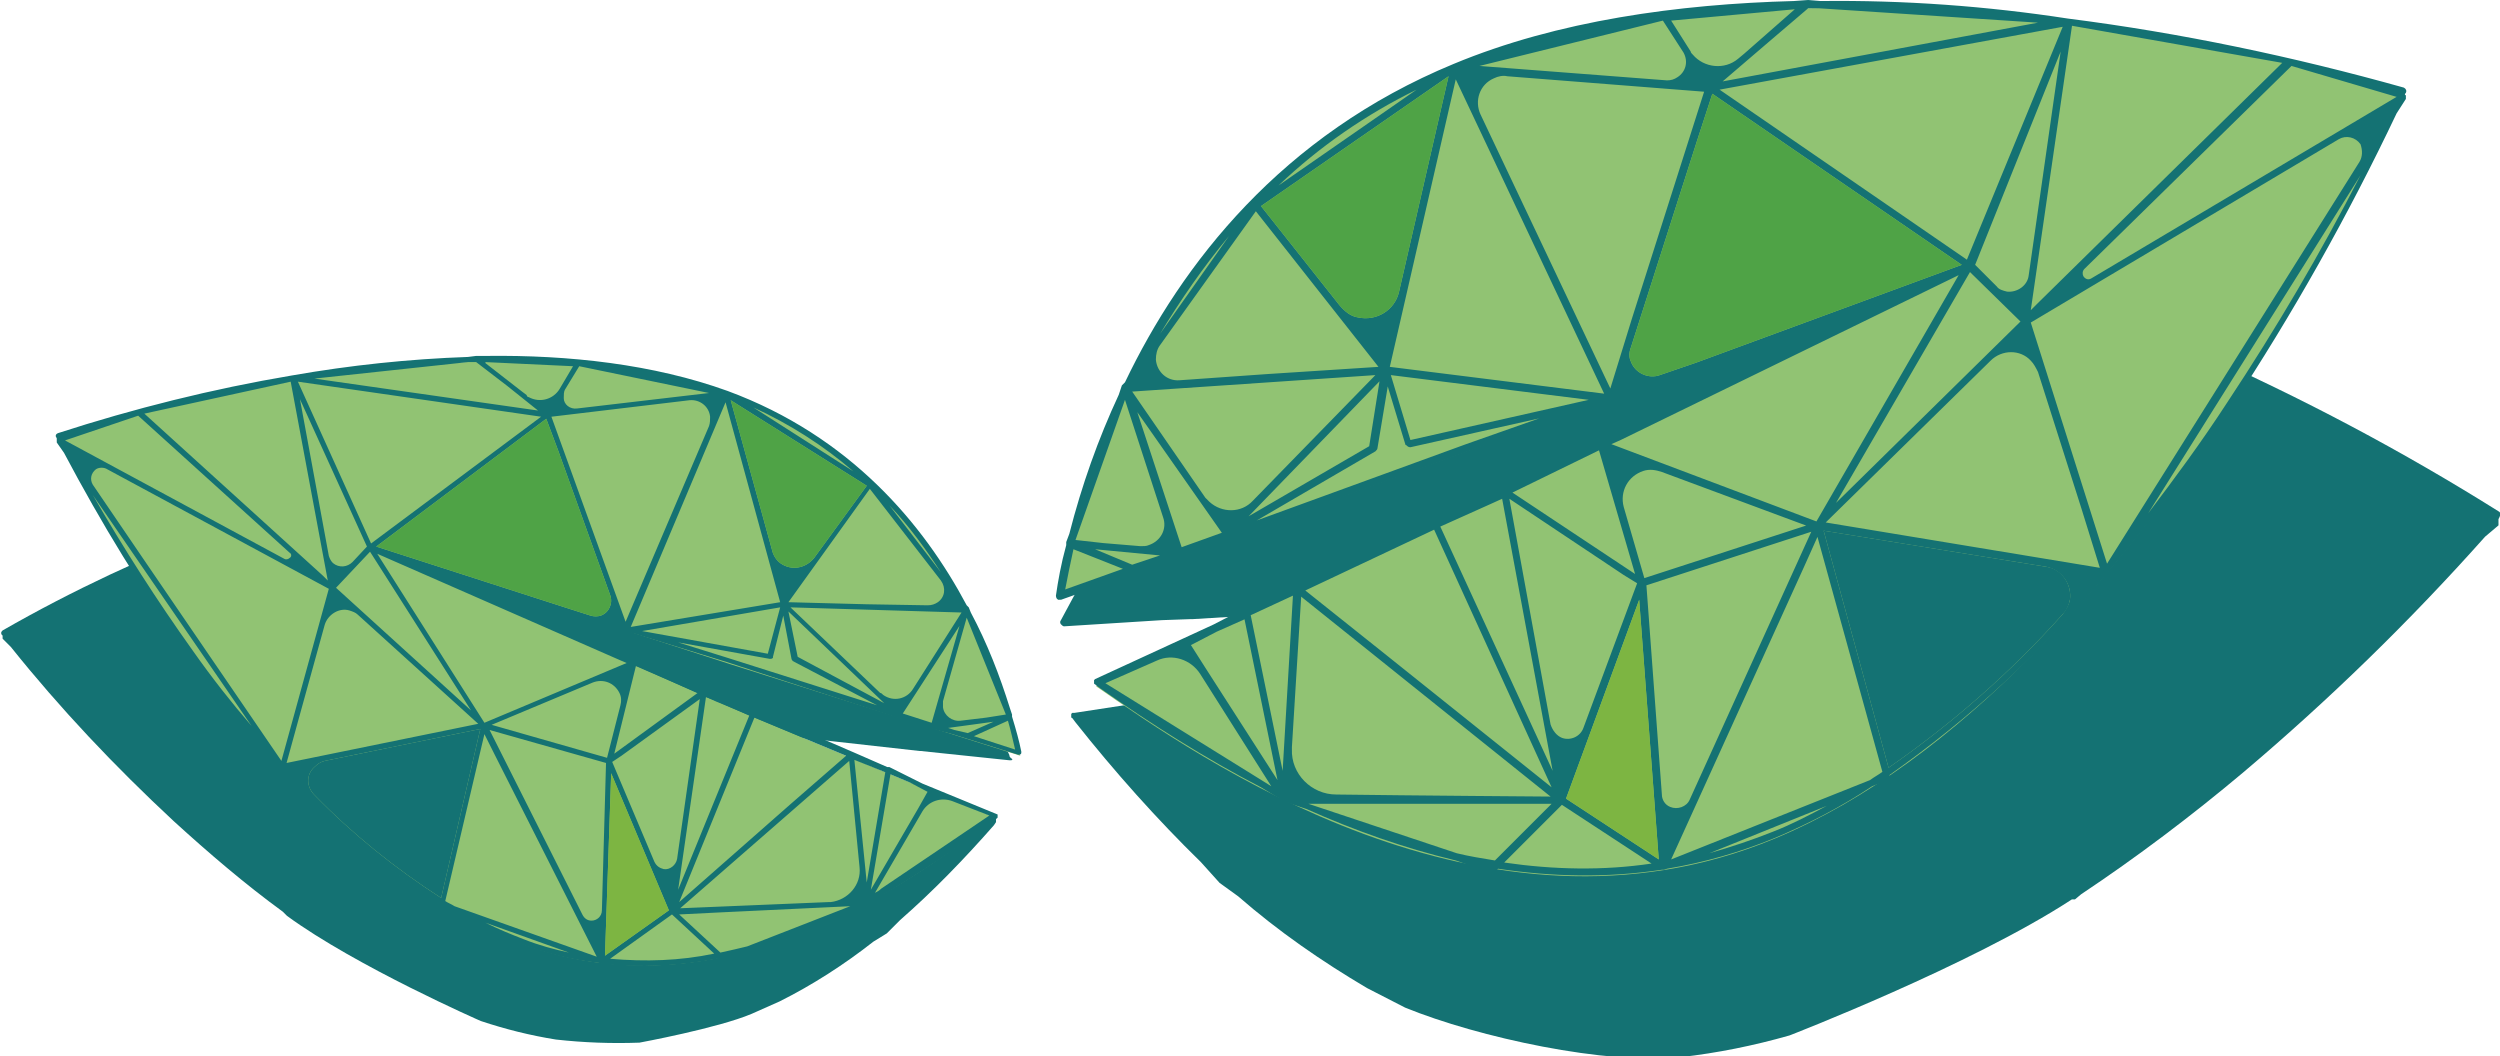
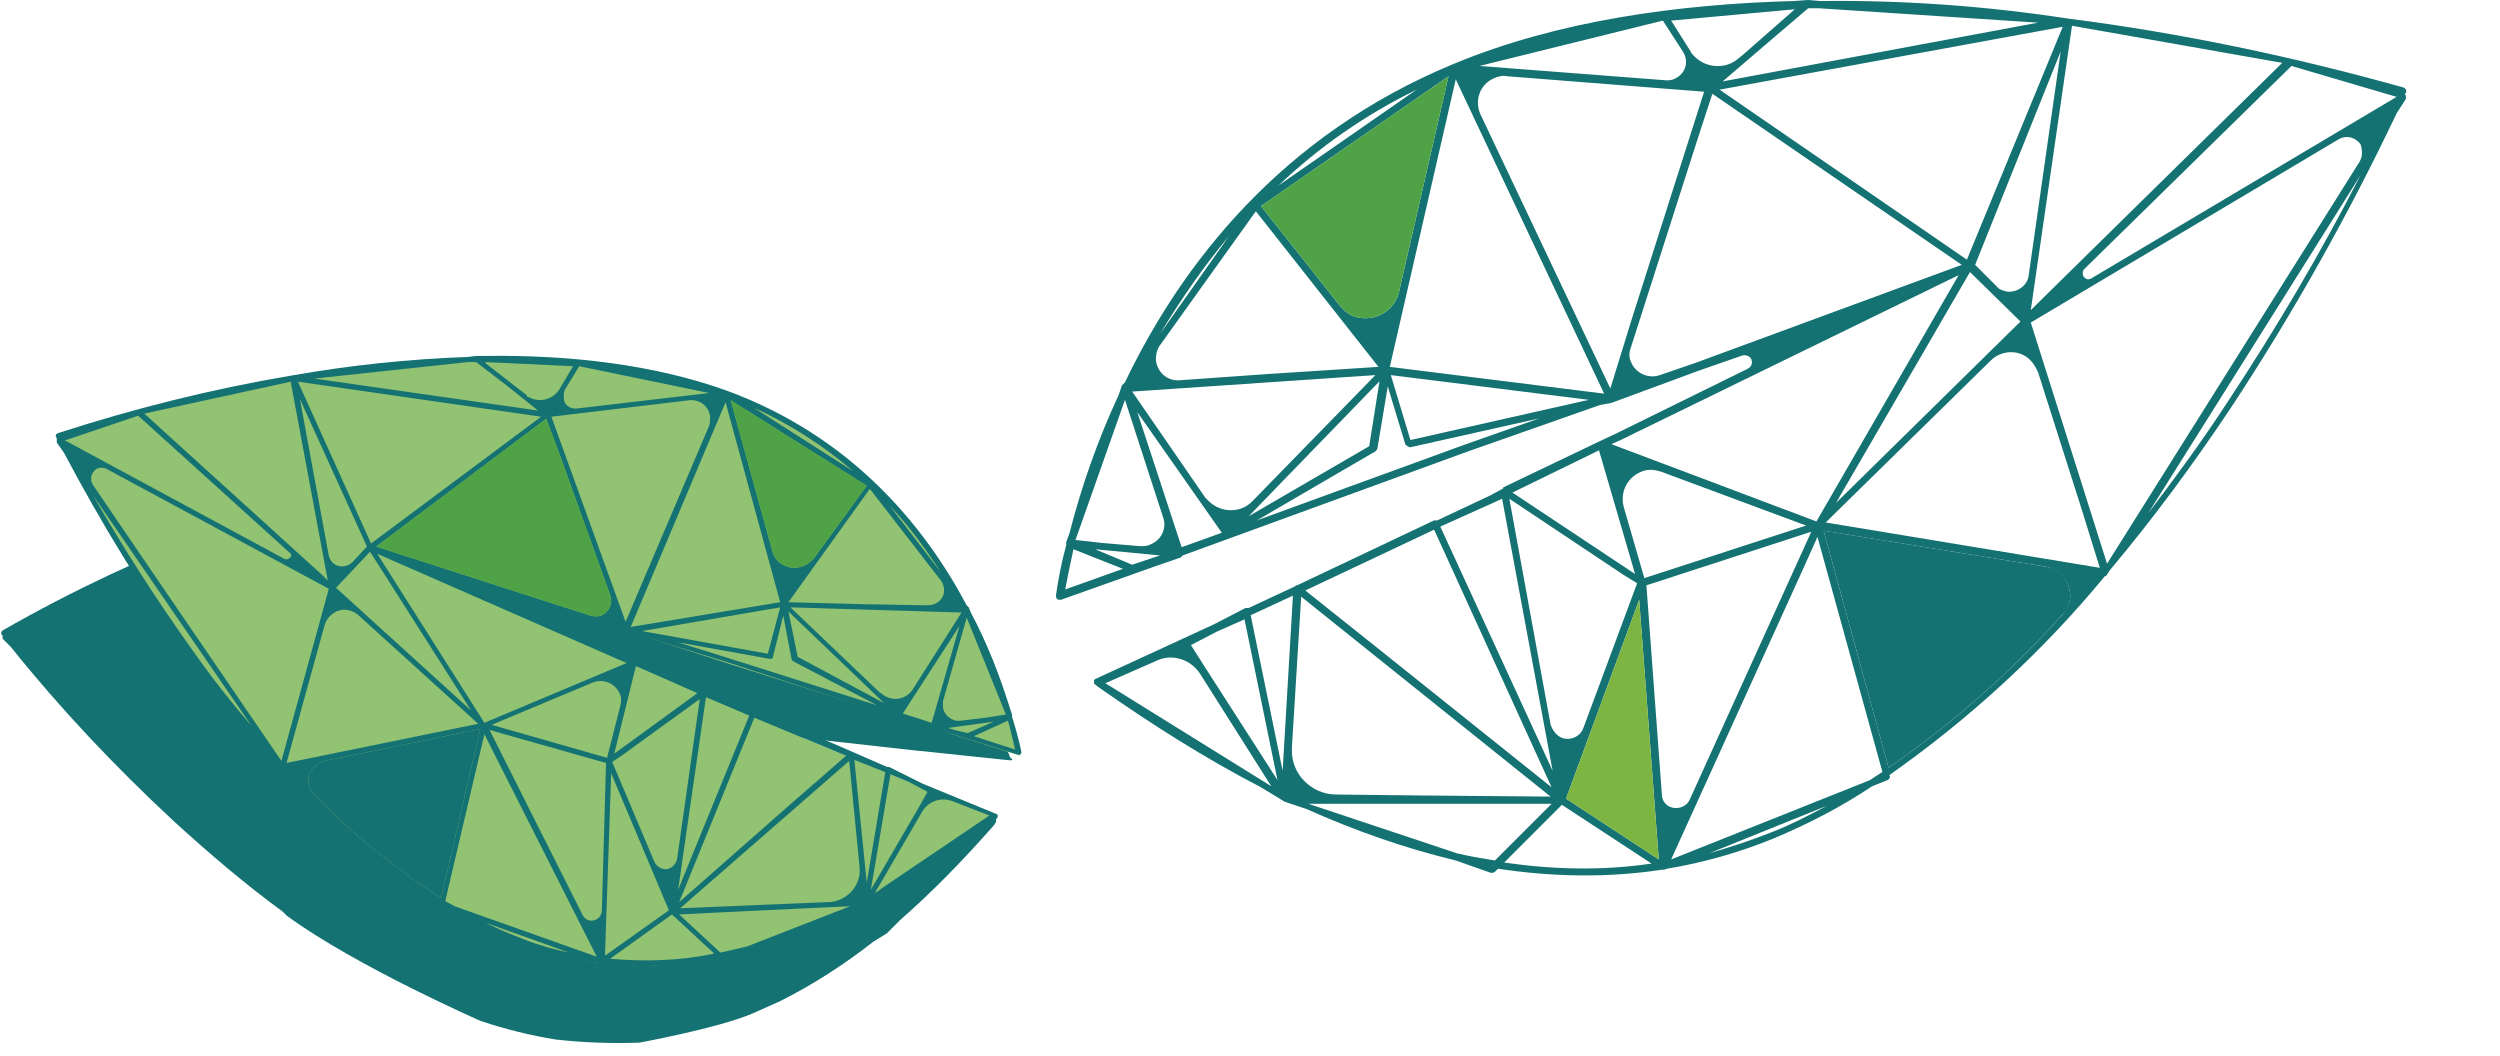
<svg xmlns="http://www.w3.org/2000/svg" version="1.1" id="Layer_1" x="0px" y="0px" viewBox="0 0 242.6 102.5" style="enable-background:new 0 0 242.6 102.5;" xml:space="preserve">
  <style type="text/css">
	.st0{fill:#147273;}
	.st1{fill:#91C373;}
	.st2{fill:#7DB542;}
	.st3{fill:#4FA346;}
</style>
  <g id="Group_41" transform="translate(714.452 -50.622)">
-     <path id="Path_53" class="st0" d="M-472,101C-472,100.9-472,100.9-472,101l0.1-0.2c0.1-0.2,0.1-0.4,0-0.5c0,0,0,0,0,0   c-9.4-5.9-19.2-11.1-29.4-15.6c-7.4-3.3-15.1-6.1-22.9-8.4l-1.1-0.4c0,0,0,0,0,0s0,0,0,0l-1.4-0.3c-10.9-2.9-22.5-4.6-33.4-3.4   c-18,1.9-30.7,11.1-39.3,20.6l-0.3,0.3c0,0,0,0,0,0c0,0,0,0,0,0c0,0,0,0,0,0c0,0,0,0,0,0l0,0l0,0l-0.5,0.7c-3.1,3.6-6,7.5-8.4,11.6   l-0.5,0.7c0,0,0,0,0,0c0,0,0,0,0,0c0,0,0,0,0,0.1c0,0.1,0,0.1,0,0.2c-0.9,1.6-1.7,3.1-2.4,4.4c-0.1,0.1-0.1,0.3,0,0.4   c0.1,0.1,0.2,0.2,0.3,0.2l9.5-0.6l2.8-0.1h0c0,0,0.1,0,0.1,0l0,0c0,0,0,0,0.1,0c0,0,0,0,0,0c0,0,0,0,0,0l29.5-1.8l13.5-0.7l1.1,0.1   c0,0,0,0,0,0c0,0,0,0,0,0h0l8.9-0.6l4.5-0.2c0.4,0,0.8,0.3,0.8,0.7c0,0.4-0.2,0.7-0.6,0.8l-14,2.4l-1.8,0.3l0,0l-10.3,1.7   c0,0,0,0,0,0c0,0,0,0,0,0c0,0,0,0,0,0c0,0,0,0-0.1,0c0,0,0,0,0,0c0,0,0,0,0,0c0,0,0,0,0,0l-1.5,0.2l-5.3,0.8c0,0,0,0,0,0   c-0.1-0.1-0.2-0.1-0.3-0.1l-14.6,2.3c0,0,0,0-0.1,0l0,0c0,0,0,0-0.1,0l-4.9,0.7c0,0,0,0,0,0c-0.1-0.1-0.2-0.1-0.3-0.1l-3.4,0.7   l-1.4,0.2l-11.1,1.7h0c0,0,0,0-0.1,0c0,0,0,0,0,0c0,0-0.1,0-0.1,0c0,0,0,0,0,0c0,0,0,0-0.1,0.1c0,0,0,0,0,0c0,0,0,0,0,0.1l0,0l0,0   c0,0,0,0.1,0,0.1c0,0,0,0,0,0c0,0,0,0.1,0,0.1c0,0,0,0.1,0.1,0.1l0.3,0.4c3.8,4.8,7.9,9.4,12.2,13.6l1.8,2c0,0,0,0,0,0c0,0,0,0,0,0   s0,0,0,0l1.8,1.3c3.9,3.4,8.1,6.3,12.5,8.9l3.7,1.9c7.1,2.9,19.6,5.6,26.8,4.8c3.5-0.4,7-1.1,10.5-2.1c0,0,17.6-6.8,27.4-13.2h0h0   c0,0,0,0,0.1,0c0,0,0,0,0,0c0,0,0,0,0.1,0c0,0,0,0,0.1,0c0,0,0,0,0,0c0,0,0.6-0.5,0.6-0.5c5.4-3.6,10.7-7.6,15.7-11.8   c8.4-7.1,16.2-14.7,23.5-22.9l1.3-1.1c0,0,0,0,0,0c0,0,0,0,0-0.1c0,0,0,0,0,0c0,0,0-0.1,0-0.1c0,0,0,0,0,0l0,0   C-472,101.1-472,101-472,101C-472,101-472,101-472,101z" />
    <path id="Path_54" class="st0" d="M-616.5,123.9c-0.4-0.9-0.9-2-1.5-3.2c0,0,0,0,0-0.1c0,0,0,0,0,0c0,0,0,0,0-0.1l0,0c0,0,0,0,0,0   l-0.3-0.5c-1.6-3-3.4-5.8-5.5-8.4l-0.3-0.5l0,0l0,0c0,0,0,0,0,0c0,0,0,0,0,0c0,0,0,0,0,0c0,0,0,0,0,0l-0.2-0.2   c-5.7-6.9-14.4-13.9-26.9-15.8c-7.6-1.2-15.8-0.4-23.6,1.3l-1,0.1c0,0,0,0,0,0c0,0,0,0,0,0l-0.8,0.2c-5.6,1.3-11,3-16.4,5.1   c-7.3,2.8-14.4,6.1-21.2,10c-0.1,0.1-0.2,0.2-0.1,0.4c0,0,0,0,0,0l0.1,0.1c0,0,0,0,0,0.1c0,0,0,0,0,0c0,0,0,0.1,0,0.1l0,0   c0,0,0,0,0,0c0,0,0,0,0,0.1c0,0,0,0,0,0c0,0,0,0,0,0l0,0l0.8,0.8c4.8,6,10.1,11.6,15.8,16.9c3.4,3.1,6.9,6.1,10.6,8.8l0.4,0.4   c0,0,0,0,0,0c0,0,0,0,0,0c0,0,0,0,0,0c0,0,0,0,0,0c0,0,0,0,0,0l0,0c0,0,0,0,0,0h0c6.7,4.9,18.8,10.2,18.8,10.2   c2.4,0.8,4.8,1.4,7.3,1.8c2.7,0.3,5.4,0.4,8.1,0.3c0,0,7.6-1.4,10.9-2.8l2.7-1.2c3.2-1.6,6.3-3.6,9.1-5.8l1.3-0.8l0,0c0,0,0,0,0,0   c0,0,0,0,0,0l1.3-1.3c3.2-2.8,6.2-5.9,9.1-9.2l0.2-0.3c0,0,0,0,0-0.1c0,0,0-0.1,0-0.1c0,0,0,0,0,0c0,0,0,0,0-0.1l0,0c0,0,0,0,0,0   c0,0,0,0,0,0c0,0,0,0,0,0l0,0c0,0,0,0,0,0c0,0,0,0,0,0c0,0,0,0,0,0h0l-7.7-1.6l-0.9-0.2l-2.4-0.6c-0.1,0-0.2,0-0.2,0.1c0,0,0,0,0,0   l-3.4-0.7c0,0,0,0,0,0l0,0c0,0,0,0,0,0l-10.2-2.1c-0.1,0-0.1,0-0.2,0c0,0,0,0,0,0l-3.7-0.7l-1-0.2c0,0,0,0,0,0c0,0,0,0,0,0   c0,0,0,0,0,0c0,0,0,0,0,0c0,0,0,0,0,0h0l0,0l-7.2-1.5l0,0l-1.3-0.3l-9.7-2.1c-0.3-0.1-0.5-0.3-0.4-0.6c0.1-0.3,0.3-0.4,0.6-0.4   l3.2,0.3l6.2,0.7h0c0,0,0,0,0,0l0.8,0l9.5,1l20.6,2.3l0,0c0,0,0,0,0,0c0,0,0,0,0,0c0,0,0,0,0,0c0,0,0.1,0,0.1,0h0l1.9,0.2l6.7,0.7   c0.1,0,0.1,0,0.2,0h0l0,0c0,0,0,0,0.1-0.1C-616.5,124.1-616.5,124-616.5,123.9z" />
    <g id="Group_16" transform="translate(-611.985 50.622)">
-       <path id="Path_55" class="st1" d="M130.9,9c0,0-25,57.4-61.2,72.4c-28.2,11.7-56-8-65.8-14.8L14,61.9l27.8-13l45.8-22.7L39.8,43.8    L10.9,54.3L0.2,58.2c2.1-11.6,10-39.5,38.4-51.2C74.9-8.1,130.9,9,130.9,9z" />
-       <path id="Path_56" class="st0" d="M6.4,37.4C6.4,37.5,6.4,37.5,6.4,37.4C6.4,37.5,6.4,37.5,6.4,37.4C6.4,37.5,6.4,37.5,6.4,37.4    C6.4,37.5,6.4,37.5,6.4,37.4L6.4,37.4L6.4,37.4l-0.3,0.9c-2,4.3-3.6,8.8-4.8,13.5L1,52.6c0,0,0,0,0,0s0,0,0,0c0,0,0,0.1,0,0.1    c0,0,0,0,0,0.1c0,0,0,0.1,0,0.1c-0.5,1.8-0.8,3.5-1,4.9c0,0.2,0.1,0.4,0.3,0.4c0.1,0,0.1,0,0.2,0l9-3.2l2.6-0.9c0,0,0,0,0,0    c0,0,0.1,0,0.1-0.1c0,0,0,0,0,0c0,0,0,0,0.1-0.1c0,0,0,0,0,0l0,0L40,43.8l12.8-4.5l1.1-0.2c0,0,0,0,0,0c0,0,0,0,0,0l0,0l0,0    l8.4-3.1l4.3-1.5c0.4-0.1,0.8,0.1,0.9,0.4c0.1,0.4,0,0.7-0.4,0.9L54.5,42l-1.7,0.8l0,0l-9.4,4.5c0,0,0,0,0,0l0,0c0,0,0,0,0,0    c0,0,0,0,0,0c0,0,0,0,0,0c0,0,0,0,0,0.1c0,0,0,0,0,0l-1.3,0.7L37,50.5c0,0,0,0,0,0c-0.1,0-0.2,0-0.3,0l-13.3,6.3c0,0,0,0-0.1,0    c0,0,0,0,0,0c0,0,0,0-0.1,0.1L18.7,59c0,0,0,0,0,0c-0.1,0-0.2,0-0.3,0l-3.1,1.6L14,61.2L3.8,65.9l0,0l0,0h0c0,0,0,0,0,0    c0,0,0,0,0,0c0,0,0,0-0.1,0.1l0,0c0,0,0,0.1,0,0.1c0,0,0,0,0,0c0,0,0,0,0,0.1v0c0,0,0,0.1,0,0.1c0,0,0,0,0,0c0,0,0,0.1,0.1,0.1    c0,0,0.1,0.1,0.1,0.1l0.4,0.3c5,3.5,10.2,6.8,15.6,9.6l2.3,1.4c0,0,0,0,0,0s0,0,0,0c0,0,0,0,0,0l2.1,0.7c4.7,2.1,9.5,3.8,14.5,5    l3.4,1.2c0.1,0,0.3,0,0.4-0.1l0.3-0.3c5.3,0.8,10.6,0.9,15.9,0.1c0,0,0,0,0,0c0,0,0,0,0.1,0l0,0h0c0,0,0,0,0,0c0,0,0,0,0.1,0    c0,0,0,0,0,0h0c0,0,0,0,0,0s0,0,0,0l0.3-0.1c3.6-0.6,7.1-1.6,10.5-3c3.3-1.4,6.4-3,9.4-5l1.5-0.6c0.2-0.1,0.3-0.3,0.2-0.4l0-0.1    c7.8-5.5,14.8-11.9,20.9-19.3h0l0,0c0,0,0,0,0.1,0c0,0,0,0,0,0c0,0,0,0,0,0c0,0,0,0,0,0c0,0,0,0,0,0s0,0,0,0c0,0,0,0,0,0l0.4-0.6    c4.2-5,8.1-10.3,11.7-15.7c6-9.1,11.4-18.7,16.1-28.6l0.9-1.4c0,0,0,0,0,0c0,0,0,0,0-0.1c0,0,0,0,0,0c0,0,0-0.1,0-0.1c0,0,0,0,0,0    s0,0,0,0c0,0,0-0.1,0-0.1c0,0,0,0,0,0c0,0,0-0.1-0.1-0.1c0-0.1,0.1-0.2,0.1-0.2c0.1-0.2,0-0.4-0.2-0.5c0,0,0,0,0,0    c-10.7-3-21.6-5.3-32.6-6.7C90.4,0.6,82.3,0,74.2,0.1L73,0c0,0,0,0,0,0c0,0,0,0,0,0l-1.4,0.1c-11.2,0.3-22.9,1.9-33,6.1    C21.9,13.1,12.2,25.6,6.7,37.1L6.4,37.4z M7.4,54.8l-3.6-1.5l6.3,0.6l-0.9,0.3L7.4,54.8z M31.4,37l-1,6.3l-11.7,6.8L31.4,37z     M24.5,78L24.5,78L42.4,78l5.7,0l-5.5,5.5c-1.2-0.2-2.5-0.4-3.7-0.7L24.5,78z M72.6,55l1.3-2.9l6.3,22.8c-0.4,0.3-0.8,0.5-1.2,0.8    l-19.3,7.7L72.6,55z M27.2,77.1c-2.4,0-4.4-2-4.3-4.4c0-0.1,0-0.2,0-0.2l0.9-14.6L48,77.3C48,77.3,34.5,77.2,27.2,77.1z M38.8,7.7    l14.4,30.5l-20.8-2.6L38.8,7.7z M73.3,51.6l-11.8,26c-0.3,0.7-1.2,1-1.9,0.7c-0.5-0.2-0.8-0.7-0.8-1.2l-1.5-20.3L73.3,51.6z     M57.1,56.1l-2-6.9c-0.4-1.5,0.4-3,1.9-3.5c0.6-0.2,1.2-0.1,1.8,0.1L72.8,51L57.1,56.1z M56.2,55.7l-11.9-7.9l8.4-4.1L56.2,55.7z     M88.7,26.4l4.9,4.8L75.7,48.8L88.7,26.4z M95.3,29.4l-0.7,0.7l4-27.6L119,6.1L95.3,29.4z M97.5,5l-3.1,21.7    c-0.1,1-1.1,1.7-2.1,1.6c-0.4-0.1-0.8-0.2-1-0.5l-2.1-2.1L97.5,5z M88.4,25.2L64.4,8.7l33.3-6.1L88.4,25.2z M59.3,7.8L41.1,6.4    L58.9,2l2,3.1C61.4,6,61.1,7,60.3,7.5C60,7.7,59.7,7.8,59.3,7.8z M130.1,9.4l-29.6,17.6c-0.3,0.2-0.6,0.1-0.8-0.2    c-0.1-0.2-0.1-0.5,0.1-0.7l20.1-19.7L130.1,9.4z M55.9,30.9l-2.1,6.8L41.2,11.1c-0.6-1.3-0.1-2.9,1.3-3.5c0.4-0.2,0.9-0.3,1.3-0.2    l19.1,1.5L55.9,30.9z M19.1,48.6c-1.1,1.2-3,1.2-4.2,0.1c-0.1-0.1-0.3-0.3-0.4-0.4L7.4,38L31,36.4L19.1,48.6z M12,36.9    c-1.2,0.1-2.2-0.8-2.3-2c0-0.5,0.1-1,0.4-1.4l9.3-13l11.9,15.1l-10.8,0.7L12,36.9z M27.5,29.6L19.9,20L38.1,7.4l-4.8,20.9    c-0.4,1.8-2.2,2.9-4,2.5C28.6,30.7,28,30.2,27.5,29.6L27.5,29.6z M71.7,0.9L71.7,0.9l-4.9,4.3l-0.6,0.5c-1.3,1.1-3.3,0.9-4.4-0.4    c-0.1-0.1-0.2-0.2-0.2-0.3l-1.9-3L71.7,0.9z M74,0.8l21.3,1.4L64.7,7.9l4.2-3.6L73,0.8C73.3,0.8,73.7,0.8,74,0.8L74,0.8z     M126.5,15.7C119.1,27.5,102,54.7,102,54.7l-7.4-23.4l29.9-17.8c0.7-0.4,1.6-0.2,2.1,0.5C126.8,14.6,126.8,15.2,126.5,15.7    L126.5,15.7z M101.3,55.1l-26.6-4.4L90.7,35c1.1-1.1,2.9-1.1,3.9,0c0.3,0.3,0.5,0.7,0.7,1.1l4.2,13.2L101.3,55.1z M58.5,83.4    l-9-5.9l7.1-19.3L58.5,83.4z M20.1,75.8L4.8,66.3l5-2.2c1.5-0.7,3.3-0.1,4.2,1.3l6.9,10.9L20.1,75.8z M15.6,61.3l2.7-1.2l3.2,15.6    l-7-10.9l-1.4-2.2L15.6,61.3z M18.9,59.7l4.1-1.9l-1,17L18.9,59.7z M36.7,51.4l11.4,25l-16-12.8l-7.9-6.3L36.7,51.4z M51.2,70.6    c-0.3,0.9-1.3,1.3-2.1,1c-0.5-0.2-0.9-0.7-1.1-1.3l-4-21.9l11.1,7.4l1.3,0.8L51.2,70.6z M54.8,42.7l32.8-16L73.8,50.6l-19.9-7.5    L54.8,42.7z M62.1,35.2l-3.5,1.2c-1.1,0.4-2.4-0.2-2.8-1.3c-0.2-0.4-0.2-0.9,0-1.4l6.4-20l1.5-4.6l24.2,16.6L62.1,35.2z     M51.7,38.8l-17.3,3.9l-1.9-6.3L51.7,38.8z M16.1,51.7l-3.9,1.4L7.9,40L16.1,51.7z M1.9,52.4l4.8-13.6l3.7,11.4    c0.4,1.1-0.2,2.3-1.4,2.7C8.8,53,8.5,53,8.2,53l-3.6-0.3L1.9,52.4L1.9,52.4z M10.1,32.4c2-3.3,4.2-6.5,6.7-9.5L10.1,32.4z M35,8.7    L21.6,18C25.6,14.2,30.1,11.1,35,8.7L35,8.7z M106,49.8L126.6,17c-3.9,7.6-8.2,14.9-12.9,22C111.1,43,108.5,46.5,106,49.8    L106,49.8z M97.7,59.6c-5,5.6-10.7,10.6-16.9,14.9l-6.3-23L96.1,55c1.5,0.3,2.5,1.7,2.3,3.2C98.3,58.7,98,59.2,97.7,59.6    L97.7,59.6z M63.4,82.8l11.4-4.6c-1.7,0.9-3.4,1.8-5.2,2.5C67.6,81.5,65.5,82.2,63.4,82.8L63.4,82.8z M43.5,83.7l5.6-5.6l8.7,5.7    C53.1,84.5,48.3,84.4,43.5,83.7L43.5,83.7z M42.2,48.9l1.1-0.5l4.9,26.4L37.3,51.1L42.2,48.9z M39.8,43.1l-20.3,7.4L31,43.8    c0.1-0.1,0.2-0.2,0.2-0.3l1-6l1.7,5.6c0,0,0,0.1,0.1,0.1c0.1,0.1,0.2,0.2,0.4,0.2l12.5-2.8L39.8,43.1z M1.7,53.3l4.8,1.9l-5.6,2    C1.1,56.1,1.4,54.7,1.7,53.3L1.7,53.3z" />
+       <path id="Path_56" class="st0" d="M6.4,37.4C6.4,37.5,6.4,37.5,6.4,37.4C6.4,37.5,6.4,37.5,6.4,37.4C6.4,37.5,6.4,37.5,6.4,37.4    C6.4,37.5,6.4,37.5,6.4,37.4L6.4,37.4L6.4,37.4l-0.3,0.9c-2,4.3-3.6,8.8-4.8,13.5L1,52.6c0,0,0,0,0,0s0,0,0,0c0,0,0,0.1,0,0.1    c0,0,0,0,0,0.1c0,0,0,0.1,0,0.1c-0.5,1.8-0.8,3.5-1,4.9c0,0.2,0.1,0.4,0.3,0.4c0.1,0,0.1,0,0.2,0l9-3.2l2.6-0.9c0,0,0,0,0,0    c0,0,0.1,0,0.1-0.1c0,0,0,0,0,0c0,0,0,0,0.1-0.1c0,0,0,0,0,0l0,0L40,43.8l12.8-4.5l1.1-0.2c0,0,0,0,0,0c0,0,0,0,0,0l0,0l0,0    l8.4-3.1l4.3-1.5c0.4-0.1,0.8,0.1,0.9,0.4c0.1,0.4,0,0.7-0.4,0.9L54.5,42l-1.7,0.8l0,0l-9.4,4.5c0,0,0,0,0,0l0,0c0,0,0,0,0,0    c0,0,0,0,0,0c0,0,0,0,0,0c0,0,0,0,0,0.1c0,0,0,0,0,0l-1.3,0.7L37,50.5c0,0,0,0,0,0c-0.1,0-0.2,0-0.3,0l-13.3,6.3c0,0,0,0-0.1,0    c0,0,0,0,0,0c0,0,0,0-0.1,0.1L18.7,59c0,0,0,0,0,0c-0.1,0-0.2,0-0.3,0l-3.1,1.6L14,61.2L3.8,65.9l0,0l0,0h0c0,0,0,0,0,0    c0,0,0,0,0,0c0,0,0,0-0.1,0.1l0,0c0,0,0,0.1,0,0.1c0,0,0,0,0,0c0,0,0,0,0,0.1v0c0,0,0,0.1,0,0.1c0,0,0,0,0,0c0,0,0,0.1,0.1,0.1    c0,0,0.1,0.1,0.1,0.1l0.4,0.3c5,3.5,10.2,6.8,15.6,9.6l2.3,1.4c0,0,0,0,0,0s0,0,0,0c0,0,0,0,0,0l2.1,0.7c4.7,2.1,9.5,3.8,14.5,5    l3.4,1.2c0.1,0,0.3,0,0.4-0.1l0.3-0.3c5.3,0.8,10.6,0.9,15.9,0.1c0,0,0,0,0,0c0,0,0,0,0.1,0l0,0h0c0,0,0,0,0,0c0,0,0,0,0.1,0    c0,0,0,0,0,0h0c0,0,0,0,0,0s0,0,0,0l0.3-0.1c3.6-0.6,7.1-1.6,10.5-3c3.3-1.4,6.4-3,9.4-5l1.5-0.6c0.2-0.1,0.3-0.3,0.2-0.4l0-0.1    c7.8-5.5,14.8-11.9,20.9-19.3h0l0,0c0,0,0,0,0.1,0c0,0,0,0,0,0c0,0,0,0,0,0c0,0,0,0,0,0c0,0,0,0,0,0s0,0,0,0c0,0,0,0,0,0l0.4-0.6    c4.2-5,8.1-10.3,11.7-15.7c6-9.1,11.4-18.7,16.1-28.6l0.9-1.4c0,0,0,0,0,0c0,0,0,0,0-0.1c0,0,0,0,0,0c0,0,0-0.1,0-0.1c0,0,0,0,0,0    s0,0,0,0c0,0,0-0.1,0-0.1c0,0,0,0,0,0c0,0,0-0.1-0.1-0.1c0-0.1,0.1-0.2,0.1-0.2c0.1-0.2,0-0.4-0.2-0.5c0,0,0,0,0,0    c-10.7-3-21.6-5.3-32.6-6.7C90.4,0.6,82.3,0,74.2,0.1L73,0c0,0,0,0,0,0c0,0,0,0,0,0l-1.4,0.1c-11.2,0.3-22.9,1.9-33,6.1    C21.9,13.1,12.2,25.6,6.7,37.1L6.4,37.4z M7.4,54.8l-3.6-1.5l6.3,0.6l-0.9,0.3L7.4,54.8z M31.4,37l-1,6.3l-11.7,6.8L31.4,37z     M24.5,78L24.5,78L42.4,78l5.7,0l-5.5,5.5c-1.2-0.2-2.5-0.4-3.7-0.7L24.5,78z M72.6,55l1.3-2.9l6.3,22.8c-0.4,0.3-0.8,0.5-1.2,0.8    l-19.3,7.7L72.6,55z M27.2,77.1c-2.4,0-4.4-2-4.3-4.4c0-0.1,0-0.2,0-0.2l0.9-14.6L48,77.3C48,77.3,34.5,77.2,27.2,77.1z M38.8,7.7    l14.4,30.5l-20.8-2.6L38.8,7.7z M73.3,51.6l-11.8,26c-0.3,0.7-1.2,1-1.9,0.7c-0.5-0.2-0.8-0.7-0.8-1.2l-1.5-20.3L73.3,51.6z     M57.1,56.1l-2-6.9c-0.4-1.5,0.4-3,1.9-3.5c0.6-0.2,1.2-0.1,1.8,0.1L72.8,51L57.1,56.1z M56.2,55.7l-11.9-7.9l8.4-4.1L56.2,55.7z     M88.7,26.4l4.9,4.8L75.7,48.8L88.7,26.4z M95.3,29.4l-0.7,0.7l4-27.6L119,6.1L95.3,29.4z M97.5,5l-3.1,21.7    c-0.1,1-1.1,1.7-2.1,1.6c-0.4-0.1-0.8-0.2-1-0.5l-2.1-2.1L97.5,5M88.4,25.2L64.4,8.7l33.3-6.1L88.4,25.2z M59.3,7.8L41.1,6.4    L58.9,2l2,3.1C61.4,6,61.1,7,60.3,7.5C60,7.7,59.7,7.8,59.3,7.8z M130.1,9.4l-29.6,17.6c-0.3,0.2-0.6,0.1-0.8-0.2    c-0.1-0.2-0.1-0.5,0.1-0.7l20.1-19.7L130.1,9.4z M55.9,30.9l-2.1,6.8L41.2,11.1c-0.6-1.3-0.1-2.9,1.3-3.5c0.4-0.2,0.9-0.3,1.3-0.2    l19.1,1.5L55.9,30.9z M19.1,48.6c-1.1,1.2-3,1.2-4.2,0.1c-0.1-0.1-0.3-0.3-0.4-0.4L7.4,38L31,36.4L19.1,48.6z M12,36.9    c-1.2,0.1-2.2-0.8-2.3-2c0-0.5,0.1-1,0.4-1.4l9.3-13l11.9,15.1l-10.8,0.7L12,36.9z M27.5,29.6L19.9,20L38.1,7.4l-4.8,20.9    c-0.4,1.8-2.2,2.9-4,2.5C28.6,30.7,28,30.2,27.5,29.6L27.5,29.6z M71.7,0.9L71.7,0.9l-4.9,4.3l-0.6,0.5c-1.3,1.1-3.3,0.9-4.4-0.4    c-0.1-0.1-0.2-0.2-0.2-0.3l-1.9-3L71.7,0.9z M74,0.8l21.3,1.4L64.7,7.9l4.2-3.6L73,0.8C73.3,0.8,73.7,0.8,74,0.8L74,0.8z     M126.5,15.7C119.1,27.5,102,54.7,102,54.7l-7.4-23.4l29.9-17.8c0.7-0.4,1.6-0.2,2.1,0.5C126.8,14.6,126.8,15.2,126.5,15.7    L126.5,15.7z M101.3,55.1l-26.6-4.4L90.7,35c1.1-1.1,2.9-1.1,3.9,0c0.3,0.3,0.5,0.7,0.7,1.1l4.2,13.2L101.3,55.1z M58.5,83.4    l-9-5.9l7.1-19.3L58.5,83.4z M20.1,75.8L4.8,66.3l5-2.2c1.5-0.7,3.3-0.1,4.2,1.3l6.9,10.9L20.1,75.8z M15.6,61.3l2.7-1.2l3.2,15.6    l-7-10.9l-1.4-2.2L15.6,61.3z M18.9,59.7l4.1-1.9l-1,17L18.9,59.7z M36.7,51.4l11.4,25l-16-12.8l-7.9-6.3L36.7,51.4z M51.2,70.6    c-0.3,0.9-1.3,1.3-2.1,1c-0.5-0.2-0.9-0.7-1.1-1.3l-4-21.9l11.1,7.4l1.3,0.8L51.2,70.6z M54.8,42.7l32.8-16L73.8,50.6l-19.9-7.5    L54.8,42.7z M62.1,35.2l-3.5,1.2c-1.1,0.4-2.4-0.2-2.8-1.3c-0.2-0.4-0.2-0.9,0-1.4l6.4-20l1.5-4.6l24.2,16.6L62.1,35.2z     M51.7,38.8l-17.3,3.9l-1.9-6.3L51.7,38.8z M16.1,51.7l-3.9,1.4L7.9,40L16.1,51.7z M1.9,52.4l4.8-13.6l3.7,11.4    c0.4,1.1-0.2,2.3-1.4,2.7C8.8,53,8.5,53,8.2,53l-3.6-0.3L1.9,52.4L1.9,52.4z M10.1,32.4c2-3.3,4.2-6.5,6.7-9.5L10.1,32.4z M35,8.7    L21.6,18C25.6,14.2,30.1,11.1,35,8.7L35,8.7z M106,49.8L126.6,17c-3.9,7.6-8.2,14.9-12.9,22C111.1,43,108.5,46.5,106,49.8    L106,49.8z M97.7,59.6c-5,5.6-10.7,10.6-16.9,14.9l-6.3-23L96.1,55c1.5,0.3,2.5,1.7,2.3,3.2C98.3,58.7,98,59.2,97.7,59.6    L97.7,59.6z M63.4,82.8l11.4-4.6c-1.7,0.9-3.4,1.8-5.2,2.5C67.6,81.5,65.5,82.2,63.4,82.8L63.4,82.8z M43.5,83.7l5.6-5.6l8.7,5.7    C53.1,84.5,48.3,84.4,43.5,83.7L43.5,83.7z M42.2,48.9l1.1-0.5l4.9,26.4L37.3,51.1L42.2,48.9z M39.8,43.1l-20.3,7.4L31,43.8    c0.1-0.1,0.2-0.2,0.2-0.3l1-6l1.7,5.6c0,0,0,0.1,0.1,0.1c0.1,0.1,0.2,0.2,0.4,0.2l12.5-2.8L39.8,43.1z M1.7,53.3l4.8,1.9l-5.6,2    C1.1,56.1,1.4,54.7,1.7,53.3L1.7,53.3z" />
      <path id="Path_57" class="st2" d="M58.5,83.4l-9-5.9l7.1-19.3L58.5,83.4z" />
-       <path id="Path_58" class="st3" d="M62.1,35.2l-3.5,1.2c-1.1,0.4-2.4-0.2-2.8-1.3c-0.2-0.4-0.2-0.9,0-1.4l6.4-20l1.5-4.6l24.2,16.6    L62.1,35.2z" />
      <path id="Path_59" class="st3" d="M27.5,29.6L19.9,20L38.1,7.4l-4.8,20.9c-0.4,1.8-2.2,2.9-4,2.5C28.6,30.7,28,30.2,27.5,29.6z" />
      <path id="Path_60" class="st0" d="M97.7,59.6c-5,5.6-10.7,10.6-16.9,14.9l-6.3-23L96.1,55c1.5,0.2,2.5,1.7,2.3,3.2    C98.3,58.7,98.1,59.2,97.7,59.6z" />
    </g>
    <g id="Group_17" transform="translate(-709.044 85.16)">
      <path id="Path_61" class="st1" d="M0.3,8c0,0,19.2,39.6,45.1,49.1c20.2,7.4,39.1-7.2,45.8-12.3l-7.3-3L64,33.5L31.2,18.8    l34.2,11.1L86,36.4l7.6,2.4c-1.8-8.1-8.1-27.5-28.4-34.9C39.2-5.6,0.3,8,0.3,8z" />
      <path id="Path_62" class="st0" d="M88.4,24.2C84.2,16.3,77.1,7.8,65.2,3.4c-7.2-2.6-15.4-3.5-23.4-3.4l-1,0c0,0,0,0,0,0s0,0,0,0    L40,0.1c-5.7,0.2-11.4,0.8-17.1,1.8C15.2,3.2,7.6,5.1,0.2,7.5C0,7.6,0,7.7,0,7.8c0,0,0,0,0,0L0.1,8c0,0,0,0,0,0.1v0    c0,0,0,0.1,0,0.1l0,0c0,0,0,0,0,0c0,0,0,0,0,0.1c0,0,0,0,0,0c0,0,0,0,0,0.1c0,0,0,0,0,0l0.7,1c3.6,6.8,7.6,13.4,12.1,19.6    c2.7,3.7,5.6,7.3,8.7,10.7l0.3,0.4c0,0,0,0,0,0c0,0,0,0,0,0c0,0,0,0,0,0c0,0,0,0,0,0c0,0,0,0,0,0l0,0c0,0,0,0,0,0c0,0,0,0,0,0h0    c4.5,5,9.6,9.3,15.2,13l0,0.1c0,0.1,0,0.3,0.2,0.3l1.1,0.4c2.2,1.3,4.4,2.4,6.8,3.2c2.4,0.9,4.9,1.5,7.5,1.8L53,59h0c0,0,0,0,0,0    h0h0c0,0,0,0,0,0c0,0,0,0,0,0l0,0c0,0,0,0,0,0c0,0,0,0,0,0c0,0,0,0,0,0c3.7,0.4,7.5,0.2,11.2-0.5l0.2,0.2c0.1,0.1,0.2,0.1,0.3,0.1    l2.4-0.9c3.5-1,6.9-2.3,10.1-3.9l1.5-0.6c0,0,0,0,0,0l0,0c0,0,0,0,0,0l1.6-1.1c3.7-2.2,7.3-4.6,10.7-7.2l0.3-0.2c0,0,0,0,0.1-0.1    c0,0,0-0.1,0-0.1c0,0,0,0,0,0c0,0,0,0,0-0.1l0,0c0,0,0,0,0,0c0,0,0,0,0,0c0,0,0,0,0-0.1l0,0c0,0,0,0,0,0c0,0,0,0,0,0c0,0,0,0,0,0    h0l-7.3-3L83.1,41l-2.2-1.1c-0.1,0-0.2,0-0.2,0c0,0,0,0,0,0l-3.2-1.4c0,0,0,0,0,0c0,0,0,0,0,0c0,0,0,0,0,0l-9.5-4.1    c-0.1,0-0.1,0-0.2,0c0,0,0,0,0,0L64,33l-1-0.4c0,0,0,0,0,0c0,0,0,0,0,0c0,0,0,0,0,0c0,0,0,0,0,0c0,0,0,0,0,0l0,0l0,0l-6.8-2.9l0,0    L55,29l-9.1-4c-0.3-0.1-0.4-0.4-0.3-0.7c0.1-0.3,0.4-0.4,0.6-0.3l3,0.9l6,1.9l0,0l0,0c0,0,0,0,0,0h0l0.8,0.1l9.1,2.8L85,36.2l0,0    c0,0,0,0,0,0c0,0,0,0,0,0c0,0,0,0,0,0c0,0,0,0,0.1,0h0l1.9,0.5l6.4,2c0.1,0,0.3,0,0.3-0.2c0,0,0-0.1,0-0.1c-0.2-1-0.5-2.1-0.9-3.4    c0,0,0-0.1,0-0.1c0,0,0,0,0-0.1c0,0,0,0,0,0c0,0,0,0,0,0l-0.2-0.6c-1-3.2-2.2-6.3-3.8-9.3l-0.2-0.5l0,0l0,0c0,0,0,0,0,0s0,0,0,0    s0,0,0,0s0,0,0,0L88.4,24.2z M87.2,36.3l-0.6-0.2l4.4-0.6l-2.5,1.1L87.2,36.3z M80.4,33.7l-8.4-4.5l-0.9-4.4L80.4,33.7z     M67.1,57.3c-0.8,0.2-1.7,0.4-2.6,0.6l-4-3.7l4-0.2l12.6-0.6l0,0L67.1,57.3z M52.5,58.3l-13.8-4.9c-0.3-0.2-0.6-0.3-0.9-0.5    l3.8-16.2l1,2L52.5,58.3z M60.6,53.6L77,39.3l1,10.3c0.2,1.7-1.1,3.2-2.8,3.4c-0.1,0-0.1,0-0.2,0C70,53.2,60.6,53.6,60.6,53.6    L60.6,53.6z M70.3,23.9l-14.5,2.4L65,4.5L70.3,23.9z M53.4,39.5L53,53.8c0,0.6-0.5,1-1,1c-0.4,0-0.7-0.2-0.9-0.6l-9-17.9    L53.4,39.5z M42.3,35.8l9.8-4.1c1-0.4,2.1,0,2.6,1c0.2,0.4,0.2,0.8,0.1,1.2L53.5,39L42.3,35.8z M56.3,30.1l6,2.6l-8.1,5.9    L56.3,30.1z M40.3,34.4L27.2,22.5l3.3-3.5L40.3,34.4z M8.6,5.6l14.2-3.1l3.6,19.3l-0.5-0.5L8.6,5.6z M30.2,18.5L28.8,20    c-0.5,0.5-1.3,0.6-1.9,0.1c-0.2-0.2-0.3-0.4-0.4-0.7L23.7,4.2L30.2,18.5z M23.5,2.5l23.6,3.4L30.6,18.2L23.5,2.5z M49.4,3.3    L50.8,1l12.6,2.6L50.6,5.1c-0.7,0.1-1.3-0.4-1.3-1C49.3,3.8,49.3,3.5,49.4,3.3L49.4,3.3z M8,5.8l14.7,13.3c0.2,0.1,0.2,0.4,0,0.5    c-0.1,0.1-0.3,0.2-0.5,0.1L0.9,8.2L8,5.8z M48.1,5.9l13.4-1.6c1-0.1,1.9,0.6,2,1.6c0,0.3,0,0.6-0.1,0.9l-8.1,19l-1.7-4.7L48.1,5.9    z M71.3,24.4l16.6,0.5l-4.7,7.4c-0.6,1-1.9,1.3-2.9,0.6c-0.1-0.1-0.2-0.2-0.3-0.2L71.3,24.4z M78.7,24.1l-7.6-0.2L79,12.9l6.9,8.9    c0.5,0.7,0.4,1.6-0.3,2.1c-0.3,0.2-0.6,0.3-1,0.3L78.7,24.1z M69.5,18.8l-4-14.5l13.2,8.3l-5.1,7c-0.8,1-2.2,1.3-3.3,0.5    C69.9,19.8,69.6,19.3,69.5,18.8L69.5,18.8z M50.2,1l-1.3,2.2c-0.6,1-1.9,1.4-3,0.8c-0.1,0-0.2-0.1-0.2-0.2l-0.4-0.3l-3.6-2.8    l0-0.1L50.2,1z M40.8,0.6l3,2.3l3,2.4L25.1,2.2l14.9-1.6C40.3,0.6,40.6,0.6,40.8,0.6L40.8,0.6z M5,11l21.5,11.6l-4.6,16.7    c0,0-12.8-18.7-18.3-26.8c-0.3-0.5-0.2-1.1,0.3-1.5C4.2,10.8,4.7,10.8,5,11L5,11z M23.5,35.5l2.6-9.4c0.3-1,1.4-1.7,2.4-1.4    c0.3,0.1,0.6,0.2,0.8,0.4L41,35.7l-18.6,3.8L23.5,35.5z M53.9,40.5l5.6,13.3l-6.2,4.4L53.9,40.5z M79.5,52.1l4.6-7.9    c0.6-1,1.8-1.4,2.9-1l3.6,1.4l-10.5,7.1C79.9,51.9,79.7,52,79.5,52.1L79.5,52.1z M84.6,42.3l-0.9,1.6l-4.6,7.9L81,40.6l1.9,0.8    L84.6,42.3z M78.7,51.1l-1.2-11.9l3,1.2L78.7,51.1z M76.7,38.8l-5.4,4.7L60.5,53l7.3-17.9L76.7,38.8z M54,39.4l0.9-0.6l7.6-5.5    l-2.2,15.5c-0.1,0.6-0.7,1.1-1.3,1c-0.4-0.1-0.7-0.3-0.9-0.7L54,39.4z M55.4,29.8l-13.8,5.8L31.2,19.2l23.5,10.3L55.4,29.8z     M31.1,18.5L47.6,6.1l1.2,3.2l5,13.9c0.3,0.8-0.1,1.7-0.9,2c-0.3,0.1-0.7,0.1-1,0l-2.5-0.8L31.1,18.5z M70.3,24.4l-1.2,4.5    l-12.2-2.2L70.3,24.4z M87.7,26.2L85,35.6l-2.8-0.9L87.7,26.2z M92.2,34.8l-1.9,0.3l-2.5,0.3c-0.8,0.1-1.6-0.5-1.7-1.3    c0-0.2,0-0.4,0-0.6l2.3-8.1L92.2,34.8L92.2,34.8z M80.9,14.5c1.9,2,3.5,4.2,5,6.5L80.9,14.5z M77.4,11.2L67.7,5    C71.2,6.6,74.5,8.7,77.4,11.2L77.4,11.2z M13.3,28.6c-3.5-4.9-6.7-9.9-9.7-15.1L19,35.9C17.1,33.7,15.2,31.3,13.3,28.6z     M26.1,39.3l15.1-3.1l-3.8,16.4c-4.5-2.9-8.6-6.2-12.3-10c-0.8-0.8-0.8-2,0-2.7C25.4,39.6,25.7,39.4,26.1,39.3L26.1,39.3z     M45.4,56.6c-1.3-0.5-2.5-1-3.7-1.6l8.1,2.9C48.4,57.6,46.9,57.2,45.4,56.6L45.4,56.6z M53.8,58.5l6-4.3l4.1,3.8    C60.6,58.7,57.2,58.8,53.8,58.5L53.8,58.5z M67.3,34.9l-6.9,16.9l2.7-18.7l0.8,0.3L67.3,34.9z M60.4,27.8l8.9,1.6    c0.1,0,0.2,0,0.3-0.1c0,0,0,0,0-0.1l1-4l0.8,4.2c0,0.1,0.1,0.1,0.1,0.2l8.2,4.3l-14.5-4.6L60.4,27.8z M93.1,38.2l-4-1.3l3.3-1.5    C92.7,36.4,92.9,37.4,93.1,38.2L93.1,38.2z" />
-       <path id="Path_63" class="st2" d="M53.9,40.5l5.6,13.3l-6.2,4.4L53.9,40.5z" />
      <path id="Path_64" class="st3" d="M31.1,18.5L47.6,6.1l1.2,3.2l5,13.9c0.3,0.8-0.1,1.7-0.9,2c-0.3,0.1-0.7,0.1-1,0l-2.5-0.8    L31.1,18.5z" />
      <path id="Path_65" class="st3" d="M69.5,18.8l-4-14.5l13.2,8.3l-5.1,7c-0.8,1-2.2,1.3-3.3,0.5C69.9,19.8,69.6,19.3,69.5,18.8z" />
      <path id="Path_66" class="st0" d="M26.1,39.3l15.1-3.1l-3.8,16.4c-4.5-2.9-8.6-6.2-12.3-10c-0.8-0.8-0.8-2,0-2.7    C25.4,39.6,25.7,39.4,26.1,39.3z" />
    </g>
  </g>
</svg>